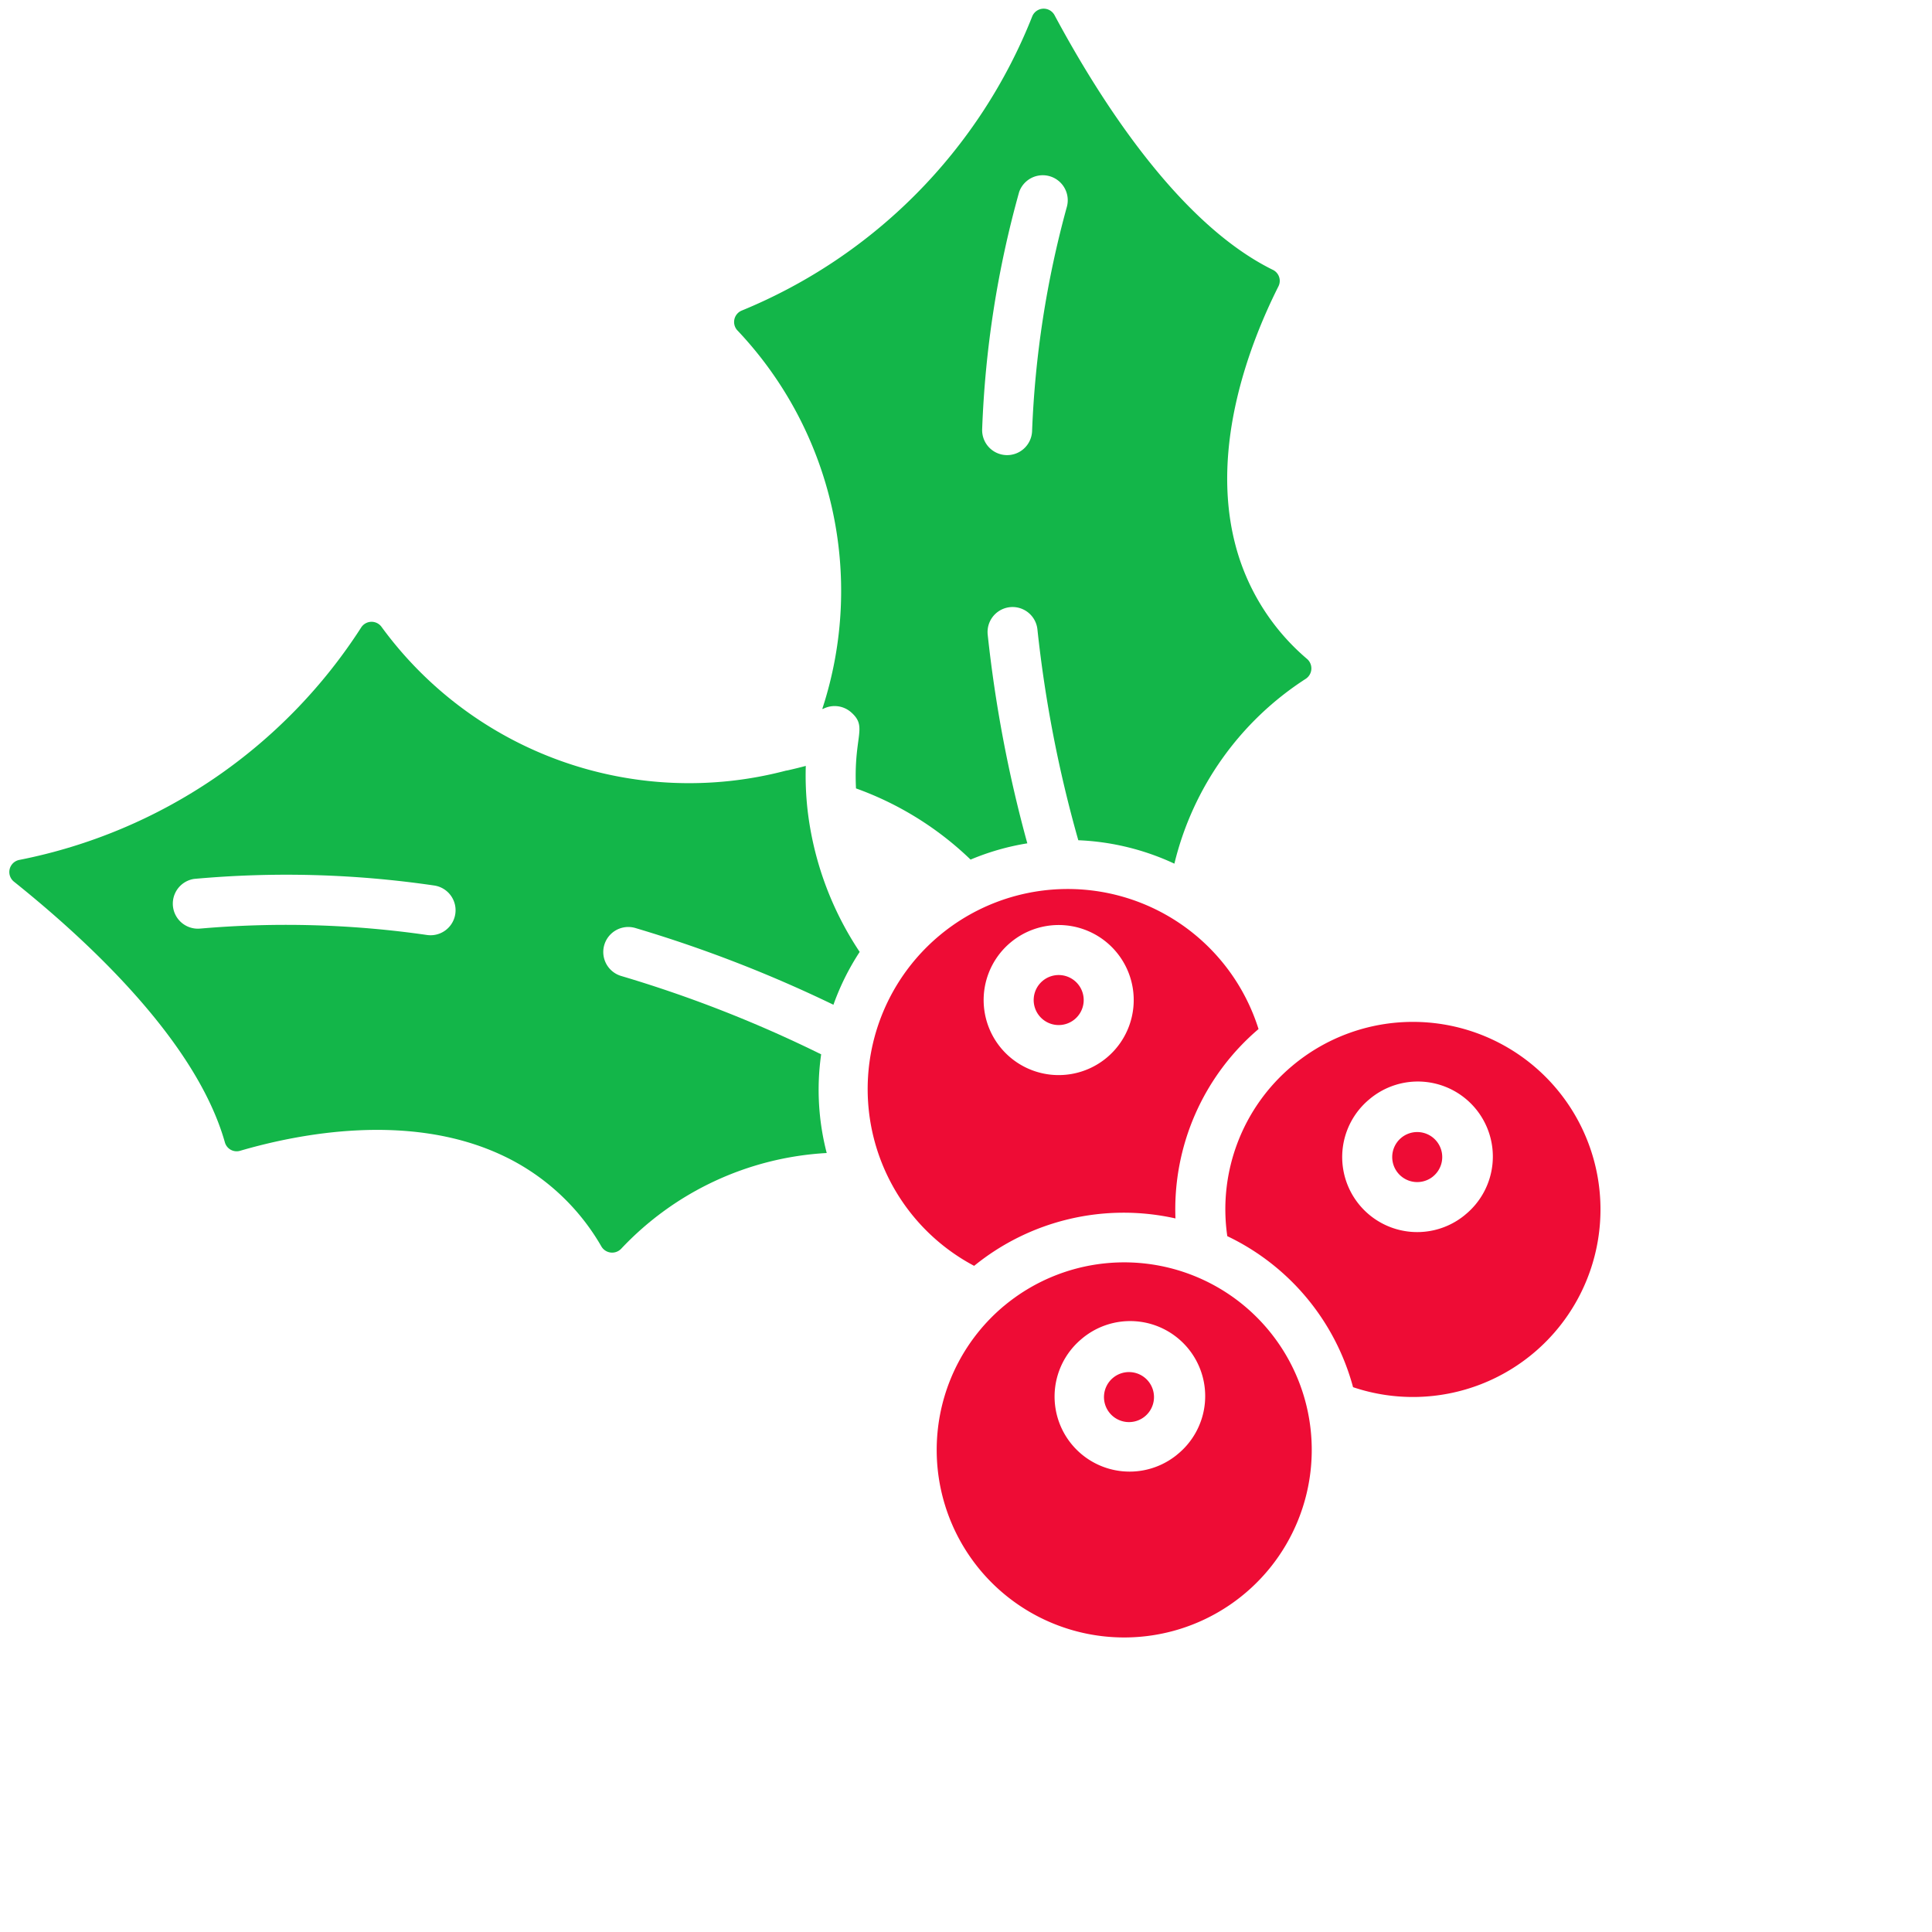
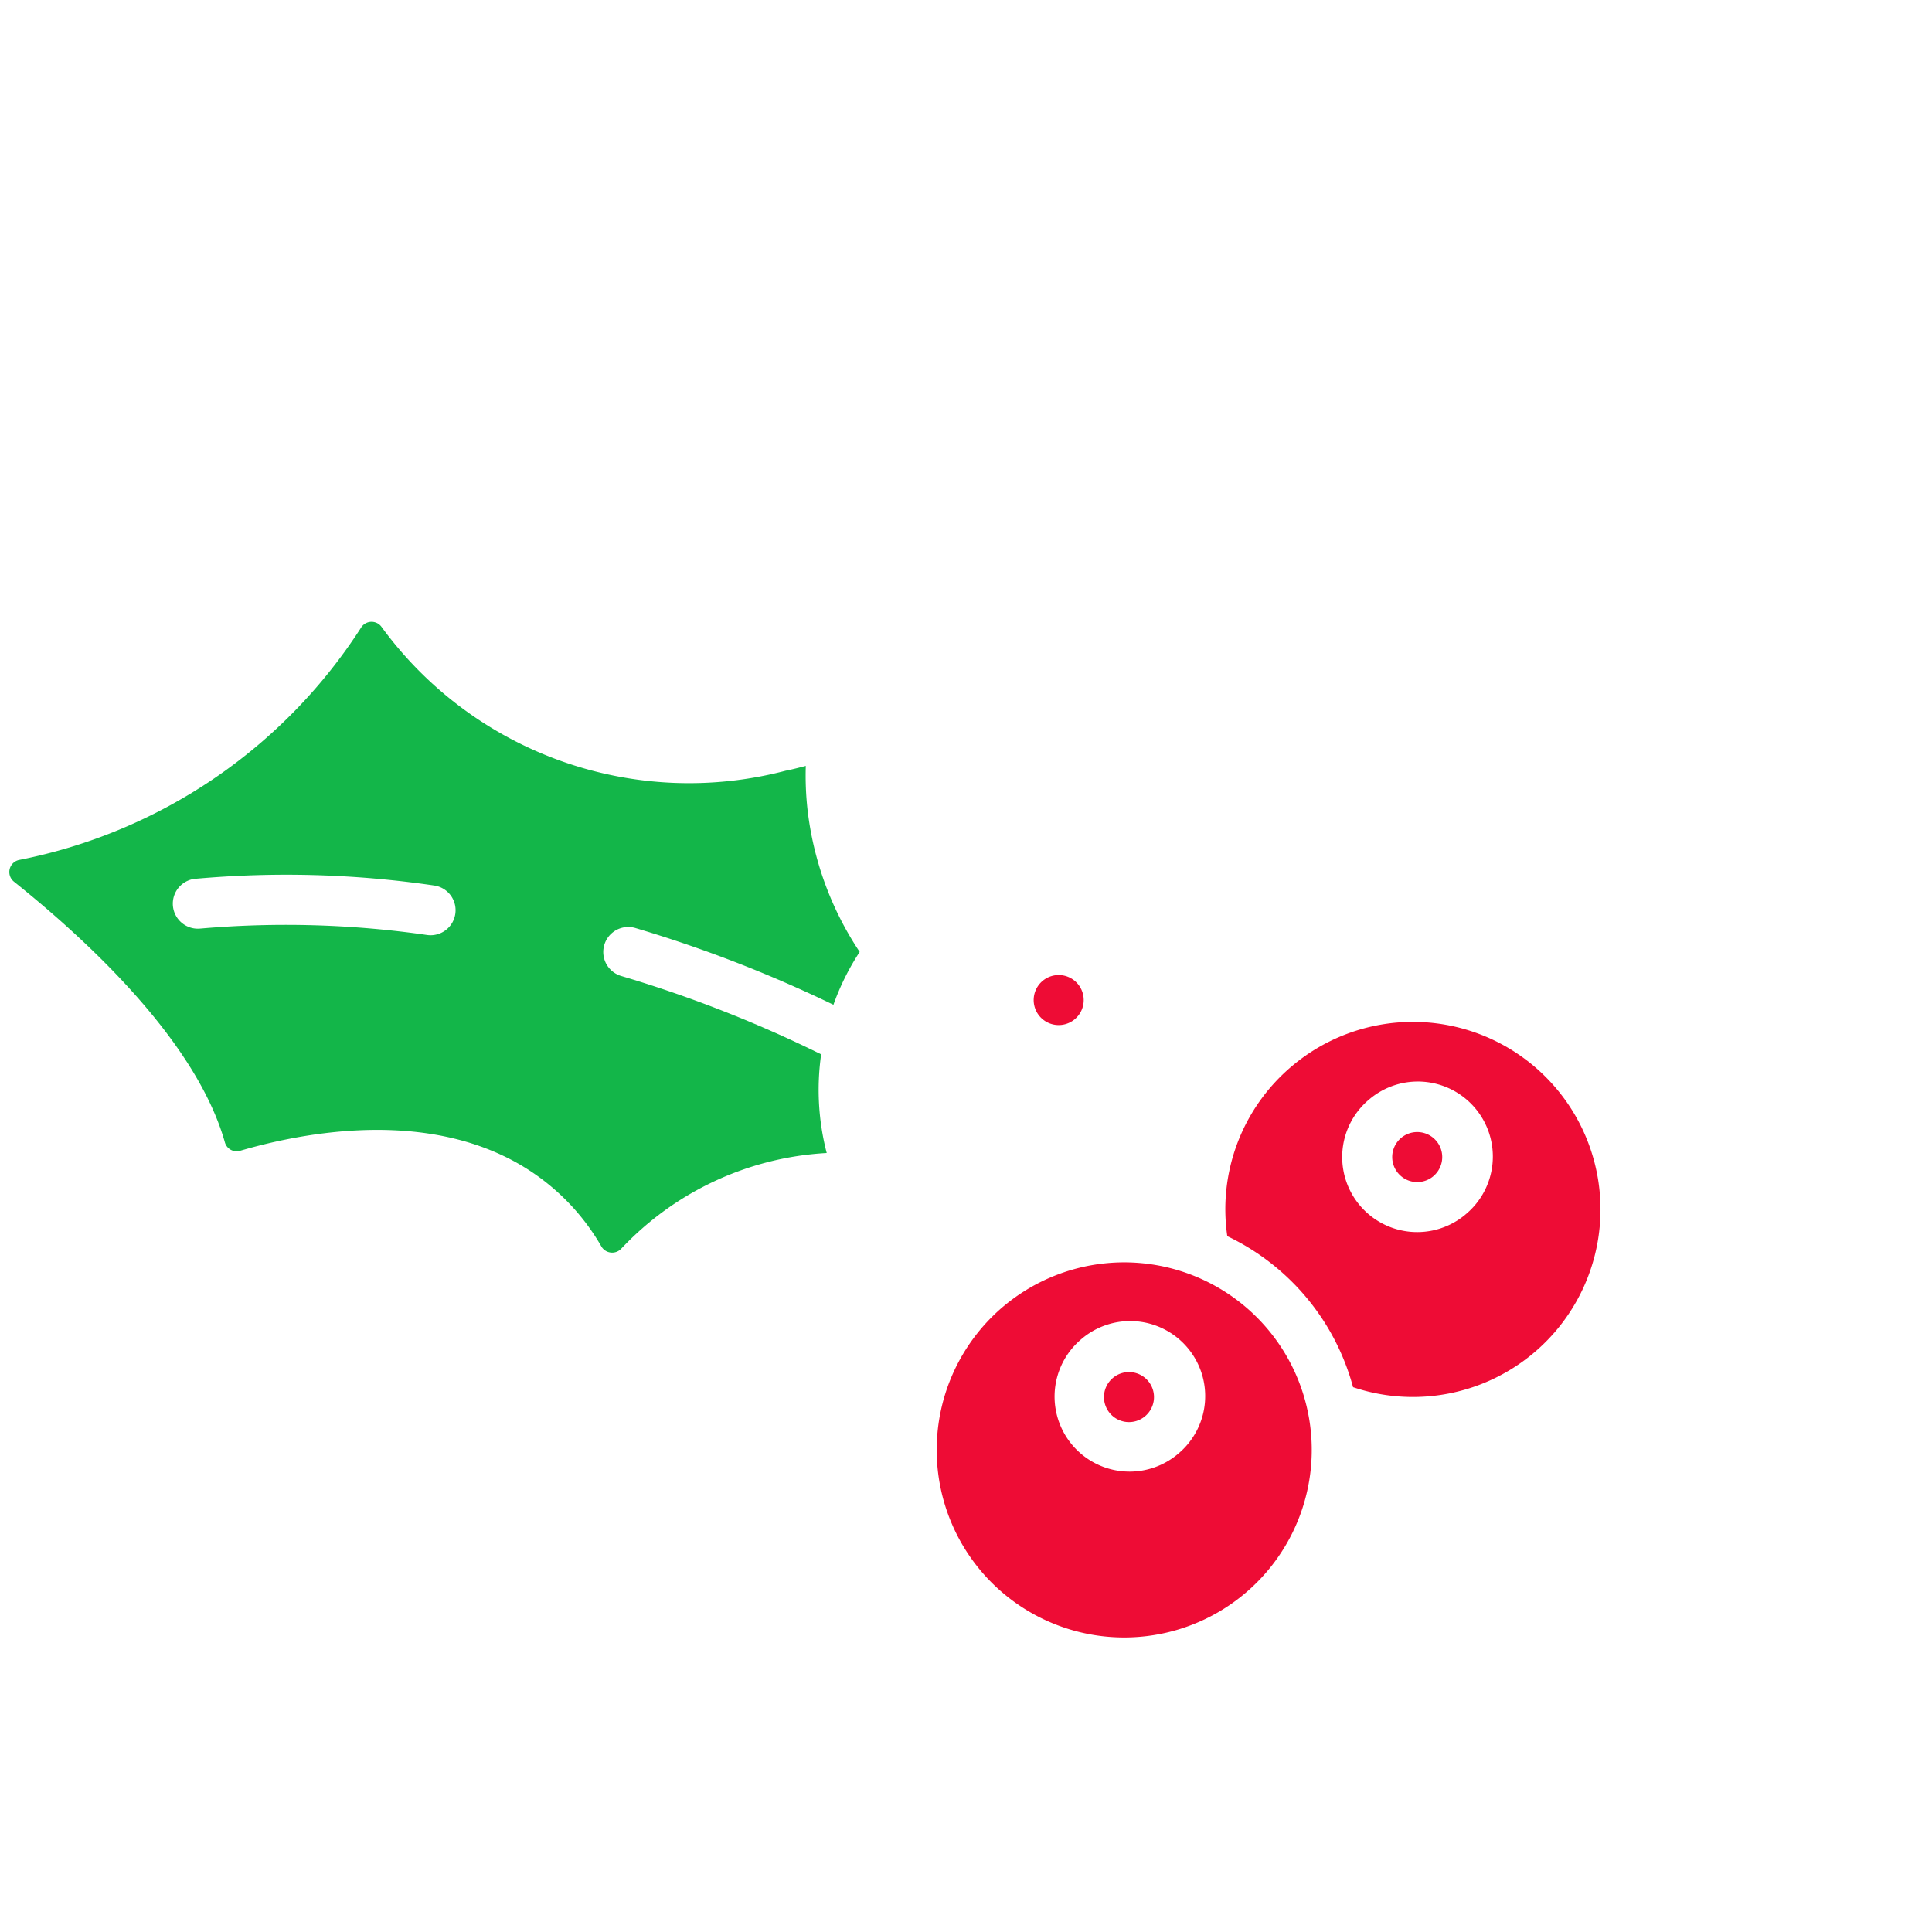
<svg xmlns="http://www.w3.org/2000/svg" width="65" height="65" viewBox="0 0 65 65" fill="none">
  <path d="M43.481 35.856a6.31 6.31 0 1 1 2.041 10.814 7.908 7.908 0 0 0-4.231-5.081 6.29 6.29 0 0 1 2.19-5.733zm5.815 5.011a2.524 2.524 0 1 0-3.23-3.879 2.524 2.524 0 0 0 3.23 3.88zM36.157 34.292a.841.841 0 1 1-1.077-1.293.841.841 0 0 1 1.077 1.293z" fill="#EE0C35" />
-   <path d="M32.774 42.588a6.73 6.73 0 1 1 9.568-7.967 7.963 7.963 0 0 0-2.795 6.372 7.97 7.97 0 0 0-6.773 1.595zm4.46-7.003a2.524 2.524 0 1 0-3.231-3.879 2.524 2.524 0 0 0 3.23 3.88z" fill="#EE0C35" />
-   <path d="M36.278 28.268a42.533 42.533 0 0 1-1.375-7.092.841.841 0 0 0-1.673.176c.254 2.372.7 4.72 1.333 7.021a8.359 8.359 0 0 0-1.909.547 10.828 10.828 0 0 0-3.855-2.395c-.086-1.773.4-2.055-.154-2.552a.841.841 0 0 0-.965-.117l-.012-.015c1.455-4.45.354-9.34-2.869-12.736a.416.416 0 0 1 .153-.655A17.761 17.761 0 0 0 34.725.56a.415.415 0 0 1 .754-.049c1.583 2.952 4.218 7.024 7.335 8.563a.411.411 0 0 1 .199.557c-.93 1.848-2.302 5.339-1.466 8.637a7.528 7.528 0 0 0 2.421 3.896.42.42 0 0 1-.033.671 10.272 10.272 0 0 0-4.424 6.222 8.452 8.452 0 0 0-3.233-.788zM33.84 15.311a.841.841 0 0 0 .883-.797c.098-2.55.49-5.08 1.166-7.54a.841.841 0 0 0-1.601-.514 34.279 34.279 0 0 0-1.244 7.971.841.841 0 0 0 .796.88z" fill="#13B649" />
  <path d="M48.22 39.575a.841.841 0 1 1-1.077-1.294.841.841 0 0 1 1.076 1.294zM38.522 47.65a.841.841 0 1 1-1.077-1.293.841.841 0 0 1 1.077 1.293z" fill="#EE0C35" />
  <path d="M33.784 43.932a6.31 6.31 0 1 1-.811 8.886 6.316 6.316 0 0 1 .81-8.886zm5.815 5.01a2.524 2.524 0 1 0-3.23-3.878 2.524 2.524 0 0 0 3.23 3.879z" fill="#EE0C35" />
  <path d="M7.564 38.426c-.95-3.343-4.48-6.67-7.094-8.763a.415.415 0 0 1 .185-.733 17.758 17.758 0 0 0 11.497-7.82.415.415 0 0 1 .675-.032 12.81 12.81 0 0 0 13.613 4.85l.06-.01c.198-.045.401-.094.61-.15-.015.485.004.97.056 1.45.194 1.72.796 3.369 1.757 4.808a8.355 8.355 0 0 0-.883 1.778 44.17 44.17 0 0 0-6.664-2.582.841.841 0 0 0-.476 1.614 42.516 42.516 0 0 1 6.727 2.636 8.453 8.453 0 0 0 .187 3.32 10.27 10.27 0 0 0-6.919 3.225.42.42 0 0 1-.667-.09 7.528 7.528 0 0 0-3.393-3.086c-3.093-1.42-6.774-.703-8.76-.123a.411.411 0 0 1-.511-.292zM6.75 31.24c2.542-.22 5.101-.147 7.626.218a.841.841 0 0 0 .22-1.668 34.277 34.277 0 0 0-8.066-.22.842.842 0 0 0 .213 1.67h.007z" fill="#13B649" />
</svg>